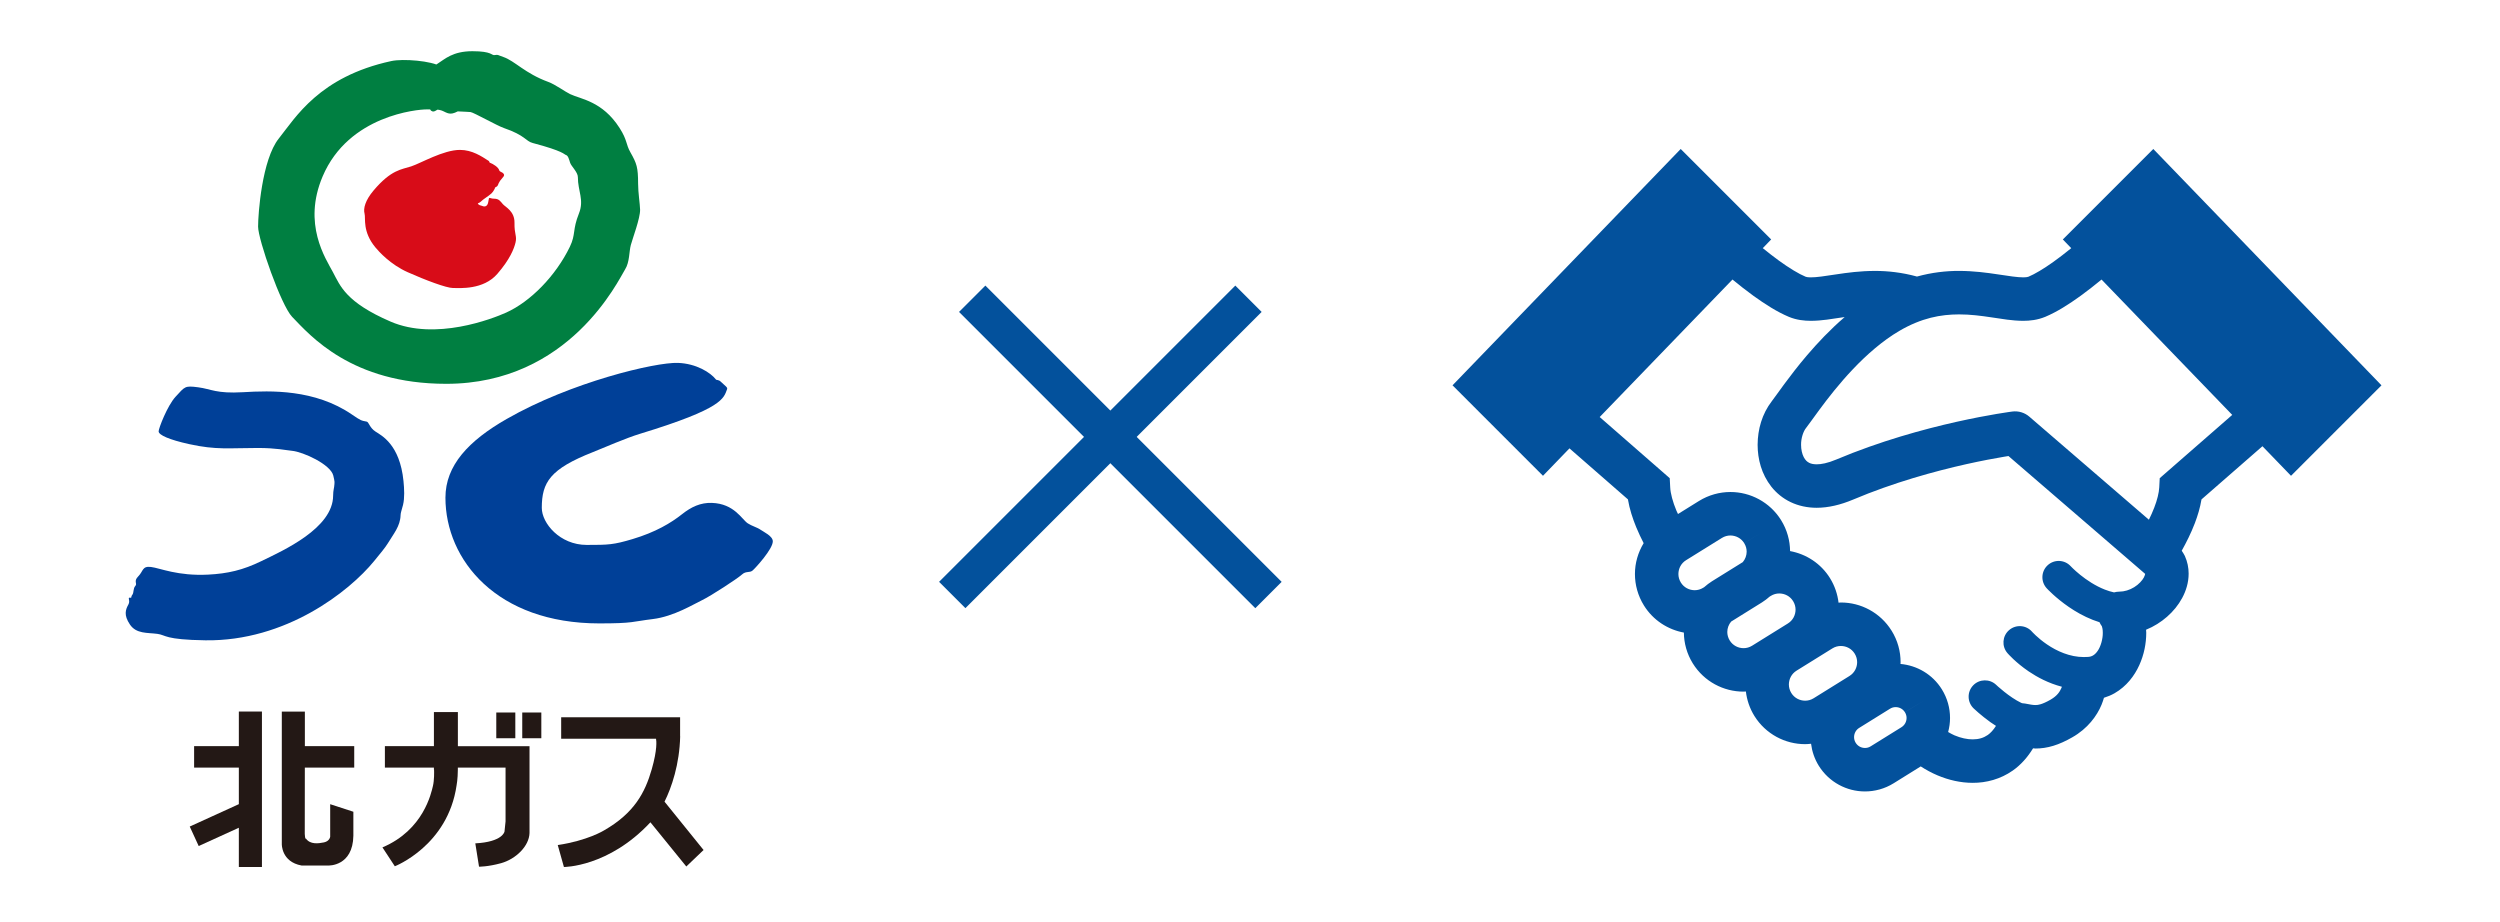
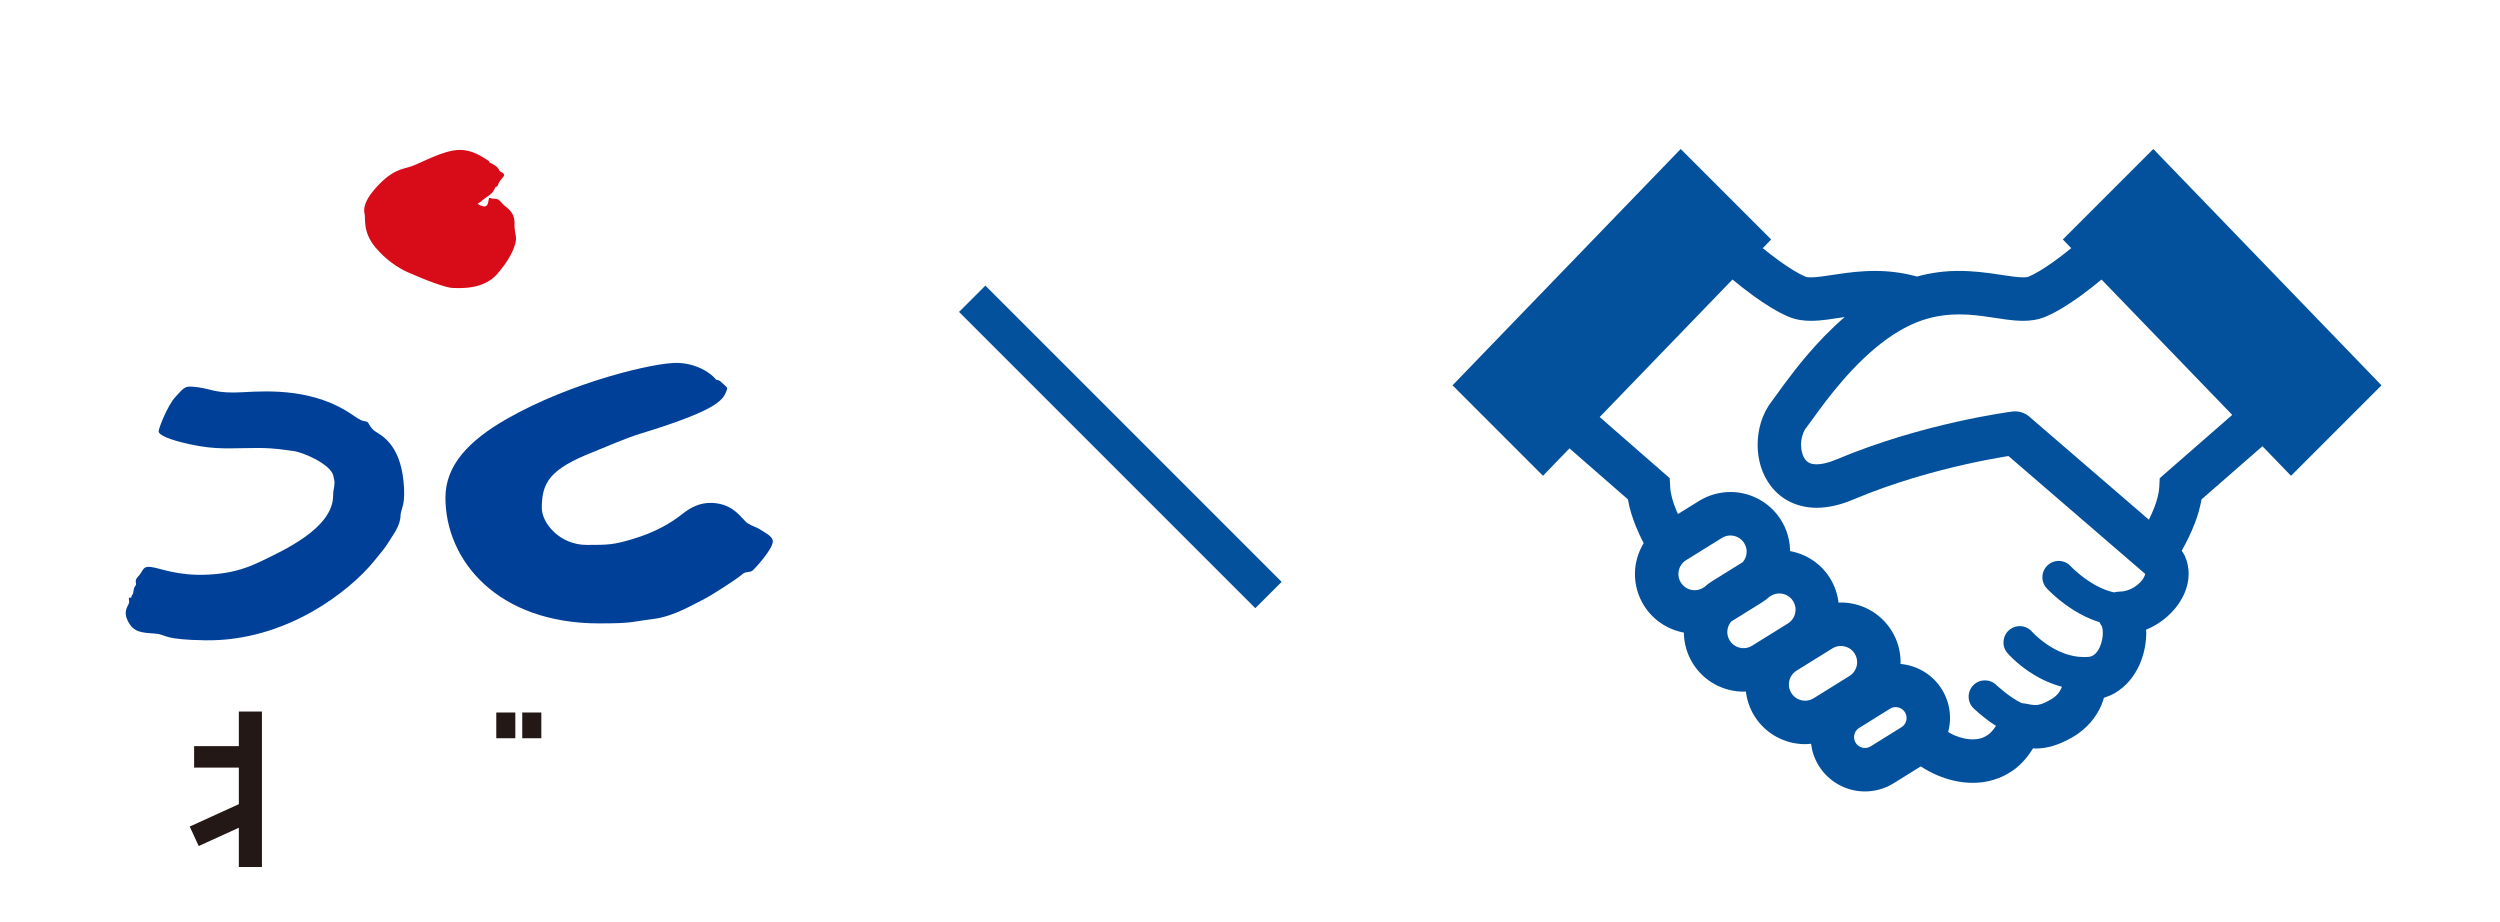
<svg xmlns="http://www.w3.org/2000/svg" fill="none" height="198" viewBox="0 0 537 198" width="537">
  <g fill="#231815">
    <path d="m51.304 160.271h-9.609v4.607h9.609v7.855l-10.547 4.809 1.923 4.186 8.623-3.928v8.43h4.962v-33.386h-4.962z" />
-     <path d="m76.089 164.876v-4.606h-10.603v-7.419h-4.954v28.456s-.105 3.814 4.243 4.606h5.779s5.245.21 5.35-6.409v-5.14l-4.978-1.624v6.983s-.105.953-1.325 1.22c-1.22.258-2.966.477-3.871-.8 0 0-.21.266-.267-1.01l.016-14.249h10.611z" />
-     <path d="m98.352 160.271v-7.314h-5.148v7.314h-10.53v4.607h10.53v.428h.032c.016.436.065 2.239-.242 3.516-.356 1.47-1.988 9.455-10.846 13.197l2.659 4.057s11.403-4.412 13.27-17.408c0 0 .259-1.309.267-3.354v-.428h10.248v11.549l-.226 2.182s-.348 2.222-6.272 2.537l.8 5.011s1.916.024 4.728-.752c3.176-.88 6.037-3.661 6.118-6.481v-18.653h-15.388z" />
    <path d="m110.691 153.046h-4.089v5.528h4.089z" />
    <path d="m116.277 153.046h-4.097v5.528h4.097z" />
-     <path d="m151.122 182.576-8.381-10.377c1.511-3.023 3.224-8.017 3.362-14.046h-.016v-4.082h-25.547v4.607h20.374c.089.428.307 2.279-.921 6.57-1.43 4.979-3.742 9.408-10.28 13.141 0 0-3.499 2.174-9.908 3.128l1.325 4.712s9.577.048 18.58-9.601l7.71 9.496 3.71-3.548z" />
  </g>
  <path d="m102.634 43.683c.51-.137.857-.606 1.237-.873 1.988-1.382 1.851-1.39 2.247-2.004.396-.622-.033-.396.476-.671.51-.275.275-.541.833-1.317.549-.768 1.301-1.139.509-1.721-.202-.154-.638-.251-.695-.493-.145-.671-1.333-1.406-2.02-1.657-.146-.057-.089-.283-.227-.372-1.559-1.002-3.572-2.376-6.198-2.376-3.556 0-8.397 2.861-10.474 3.54-2.077.679-4.283.687-8.074 5.172-1.802 2.134-2.247 3.879-1.94 4.986.275 1.002-.501 3.807 2.303 7.217.784.954 3.265 3.709 6.966 5.358 3.79 1.689 8.308 3.394 9.739 3.394s6.489.436 9.504-3.031c2.715-3.128 3.62-5.447 3.919-6.764.332-1.422-.274-1.721-.226-4.219.041-2.497-1.939-3.362-2.489-3.992-.558-.63-.832-1.18-1.891-1.18s-1.067-.671-1.245.638c-.137.994-.711 1.196-1.341.905-.243-.113-.728-.081-.914-.541z" fill="#d80c18" />
-   <path d="m92.129 16.584c0-1.721.453-2.029 1.931-2.95 1.479-.921 3.16-2.635 7.411-2.635 4.251 0 4.057.921 4.761.832.897-.113.476-.065 1.891.412 2.473.841 4.622 3.516 9.665 5.358 1.463.533 3.613 2.109 4.664 2.61 2.311 1.107 6.934 1.495 10.635 7.282 1.697 2.651 1.318 3.451 2.32 5.213 1.382 2.441 1.648 3.233 1.657 6.74 0 1.94.404 4.388.428 5.585.04 1.843-1.633 6.231-1.996 7.613-.372 1.382-.243 3.669-1.221 5.213-1.422 2.255-11.904 24.585-38.437 24.585-20.334 0-29.24-10.401-33.095-14.394-2.376-2.465-7.306-16.608-7.306-19.372 0-2.764.832-14.394 4.437-18.911s8.696-13.287 24.165-16.648c2.546-.558 8.696-.049 10.587 1.156 1.899 1.196 6.053 8.26 4.316 9.302-1.948 1.172-2.489.929-3.661.339-1.026-.509-2.077-.412-3.75-.412-1.673 0-16.624 1.18-22.233 14.394-4.348 10.24.646 17.618 2.223 20.576 1.568 2.95 2.772 6.457 12.389 10.611 9.617 4.154 21.837-.606 24.795-1.932 5.269-2.368 10.692-7.936 13.698-14.143 1.309-2.716.517-3.556 1.956-7.168 1.156-2.909-.234-4.752-.234-7.799 0-1.059-1.439-2.352-1.665-3.087-.235-.735-.421-1.519-.881-1.657-.461-.137-.396-.792-7.169-2.586-1.535-.404-1.527-1.616-6.19-3.217-1.479-.509-6.458-3.338-7.153-3.427s-5.124-.137-6.19-.549-1.39.873-2.263.275c-.881-.598-.461-6.134-.461-7.201z" fill="#007f41" />
  <path d="m34.072 92.659c0-.646 1.875-5.512 3.621-7.419 2.053-2.231 1.988-2.425 4.849-2.053 2.853.372 3.863 1.398 9.658 1.059 5.964-.356 15.428-.663 23.397 4.793 1.988 1.358 1.972 1.285 3.176 1.527.461.089.598 1.301 1.883 2.134 1.285.841 5.221 2.748 6.013 10.62.17 1.721.267 3.636-.097 5.132-.275 1.107-.517 1.664-.525 2.198-.065 2.384-1.528 4.041-2.764 6.093-.533.881-1.592 2.142-2.917 3.767-5.35 6.562-18.992 17.27-36.247 17.028-8.833-.129-8.397-1.123-10.296-1.382-2.19-.291-4.534.032-5.916-2.012-1.382-2.045-.929-3.217-.307-4.34.436-.792-.291-1.552.34-1.415.436.089.113-.161.485-.63.364-.469.137-1.35.646-1.899.501-.558-.461-.978.647-2.085 1.099-1.116.792-2.223 2.724-1.989 1.932.235 5.73 1.981 12.284 1.641 4.178-.218 7.427-.954 11.436-2.909 4.639-2.255 15.388-7.048 15.396-14.071 0-1.164.242-1.632.275-2.416.016-.493.113-.396-.242-1.883-.574-2.384-6.441-5.084-8.882-5.318-1.358-.129-3.362-.606-7.322-.606-6.077 0-8.882.469-14.774-.832-4.243-.938-6.538-1.948-6.538-2.74z" fill="#004098" />
  <path d="m156.172 83.615c.161-.42-.315-.63-1.382-1.657-.396-.388-.905-.323-.97-.404-1.22-1.568-4.283-3.459-8.179-3.604-4.825-.186-22.992 4.13-36.788 12.034-8.211 4.696-13.173 9.989-13.173 16.915 0 13.416 11.08 27.009 33.038 27.009 7.443 0 7.031-.388 11.533-.937 4.501-.55 8.841-3.249 10.587-4.073 1.746-.825 7.597-4.623 8.55-5.504.865-.792 1.625-.299 2.271-.849.639-.549 4.348-4.614 4.34-6.263 0-1.148-1.988-2.029-2.626-2.489-.744-.525-1.859-.792-2.756-1.382-1.269-.833-2.885-4.227-7.71-4.389-2.441-.08-4.421.857-6.433 2.449-2.336 1.851-5.633 3.839-10.612 5.326-4.097 1.22-5.156 1.253-9.835 1.253-5.763 0-9.65-4.655-9.65-7.961 0-5.512 1.802-8.356 10.967-11.969 2.489-.986 6.967-2.982 10.264-3.984 17.748-5.415 17.812-7.565 18.564-9.52z" fill="#004098" />
  <path d="m462.527 32-19.432 19.432 1.806 1.876c-1.287 1.039-2.589 2.054-3.854 2.954-2.04 1.458-3.999 2.627-5.327 3.175-.085.038-.446.14-1.163.136-1.144.013-3.058-.279-5.403-.637-2.355-.355-5.172-.741-8.347-.745-2.77-.009-5.825.327-9.041 1.21-3.21-.881-6.259-1.21-9.022-1.207-3.179 0-5.996.387-8.35.745-2.345.358-4.256.65-5.4.637-.72.006-1.078-.101-1.151-.136-1.416-.58-3.552-1.873-5.751-3.473-1.138-.827-2.298-1.734-3.448-2.665l1.803-1.87-19.432-19.432-49.015 50.767 19.432 19.432 5.688-5.891 12.556 10.958c.352 2.101 1.014 4.085 1.778 5.968.497 1.198 1.042 2.351 1.601 3.435-1.214 2.009-1.877 4.304-1.87 6.63-.003 2.307.63 4.664 1.933 6.759 1.98 3.185 5.153 5.188 8.578 5.821.02 2.266.647 4.577 1.924 6.63 2.424 3.898 6.62 6.059 10.898 6.053.165 0 .333-.026.497-.032.216 1.813.812 3.619 1.832 5.261 2.425 3.897 6.623 6.059 10.895 6.052.425 0 .847-.044 1.274-.086.203 1.633.745 3.261 1.661 4.732 2.209 3.549 6.03 5.52 9.918 5.511 2.098.003 4.247-.567 6.155-1.753l5.825-3.625c1.147.742 2.351 1.395 3.615 1.927 2.355.992 4.899 1.6 7.546 1.603 2.902.013 5.967-.782 8.603-2.636 1.718-1.198 3.172-2.84 4.364-4.776.184.007.333.039.523.042 1.207 0 2.532-.181 3.844-.59 1.321-.402 2.633-1.005 4.034-1.806 3.34-1.882 5.343-4.652 6.316-7.026.216-.519.371-1.008.51-1.479.809-.257 1.582-.571 2.282-.976 2.583-1.487 4.265-3.746 5.302-6.015 1.039-2.292 1.495-4.671 1.502-6.959 0-.225-.029-.444-.039-.666 1.69-.69 3.207-1.651 4.5-2.782 1.325-1.16 2.437-2.51 3.264-4.05.825-1.534 1.376-3.289 1.379-5.213.003-1.252-.254-2.57-.814-3.806-.181-.393-.438-.754-.672-1.118.986-1.766 1.99-3.755 2.814-5.904.618-1.626 1.138-3.331 1.435-5.121l13.091-11.425 6.136 6.354 19.432-19.433zm-96.454 94.11-.226.142c-.586.362-1.201.523-1.834.526-1.176-.006-2.304-.579-2.967-1.647-.361-.586-.526-1.205-.526-1.832.006-1.182.577-2.304 1.642-2.966l7.697-4.782c.587-.365 1.201-.523 1.829-.53 1.182.013 2.304.577 2.969 1.651l3.965-2.462-3.965 2.466c.362.583.523 1.197.526 1.825-.006.824-.301 1.61-.833 2.244l-6.611 4.107c-.602.373-1.15.808-1.666 1.258zm10.277 12.59c-.587.361-1.202.526-1.832.526-1.179-.006-2.307-.577-2.97-1.645-.361-.586-.523-1.207-.526-1.834.003-.818.298-1.604.827-2.231l6.614-4.117c.599-.371 1.141-.801 1.658-1.251l.24-.146c.587-.365 1.205-.526 1.829-.526 1.185.006 2.304.577 2.969 1.647.361.587.523 1.198.526 1.829-.006 1.176-.573 2.304-1.651 2.973zm20.912 6.503-7.688 4.779c-.583.362-1.198.526-1.832.526-1.176-.006-2.304-.577-2.966-1.645-.361-.589-.523-1.204-.526-1.835.009-1.182.577-2.3 1.641-2.966l7.698-4.782c.586-.364 1.201-.522 1.828-.522 1.182.002 2.304.573 2.97 1.644.361.587.522 1.201.526 1.832-.007 1.175-.574 2.297-1.651 2.969zm11.918 7.795c.244.39.349.796.352 1.22-.006.789-.384 1.54-1.109 1.994l-6.601 4.1c-.393.247-.799.352-1.227.352-.792-.004-1.543-.387-1.99-1.103-.244-.396-.349-.802-.352-1.226.009-.796.387-1.541 1.1-1.984h.003l6.607-4.107c.403-.25.805-.355 1.227-.355.795.006 1.54.383 1.987 1.103l3.967-2.459zm51.335-28.98c-.339.656-1.112 1.511-2.091 2.11-.98.606-2.117.961-3.207.958-.387 0-.761.066-1.126.161-.665-.146-1.331-.348-1.986-.608-2.032-.793-3.93-2.076-5.27-3.16-.672-.542-1.205-1.03-1.56-1.369l-.393-.389-.085-.089-.013-.013h-.003c-1.306-1.42-3.518-1.515-4.941-.209-1.422 1.306-1.521 3.518-.212 4.95.117.12 1.877 2.041 4.757 4.018 1.445.989 3.172 1.997 5.159 2.776.459.181.938.349 1.43.501.136.307.31.599.516.875l-.009.006c.025.019.215.622.199 1.395.023 1.29-.447 2.979-1.122 3.91-.329.476-.665.776-.991.963-.333.184-.669.305-1.299.314l-.226-.003c-.133-.006-.259.016-.389.022-.007 0-.01 0-.01 0-3.036.013-5.862-1.289-7.948-2.715-1.039-.704-1.873-1.42-2.433-1.946-.276-.26-.488-.475-.618-.608l-.136-.146-.023-.028h-.003c-1.264-1.452-3.466-1.61-4.928-.346-1.464 1.268-1.622 3.477-.355 4.94l-.003-.002c.137.152 1.753 2.015 4.564 3.929 1.85 1.251 4.265 2.548 7.133 3.296-.031.082-.05.164-.089.247-.367.83-.893 1.686-2.326 2.522-.966.552-1.657.84-2.142.986-.488.146-.76.175-1.109.177-.453.007-1.135-.095-2.269-.326-.206-.044-.412-.057-.618-.07-.076-.032-.149-.06-.231-.101-1.16-.546-2.574-1.531-3.616-2.371-.523-.415-.967-.795-1.271-1.064l-.342-.311-.079-.076-.016-.013c-1.398-1.337-3.616-1.286-4.953.111-1.335 1.398-1.284 3.616.114 4.95.073.066 1.546 1.48 3.612 2.963.368.26.773.523 1.179.783-.571.909-1.166 1.534-1.749 1.949-.932.64-1.946.944-3.252.951-1.169.003-2.545-.285-3.919-.869-.457-.19-.903-.459-1.354-.709.263-.983.409-2 .406-3.021.003-2.101-.574-4.249-1.759-6.154-2.012-3.235-5.368-5.137-8.882-5.447 0-.128.021-.254.021-.384.003-2.304-.63-4.668-1.93-6.759v.006c-2.427-3.91-6.629-6.072-10.901-6.062-.165 0-.333.028-.497.035-.216-1.817-.812-3.616-1.832-5.258h.003c-1.981-3.191-5.156-5.193-8.582-5.821-.021-2.266-.646-4.576-1.923-6.63h.003c-2.424-3.901-6.63-6.065-10.902-6.059-2.31 0-4.664.634-6.759 1.933l-4.497 2.795c-.108-.247-.244-.488-.342-.735-.783-1.873-1.274-3.721-1.328-4.994l-.104-1.972-15.043-13.132 28.52-29.538c1.458 1.195 2.954 2.38 4.488 3.489 2.542 1.832 5.061 3.448 7.634 4.532 1.651.681 3.261.849 4.738.852 2.364-.009 4.531-.415 6.791-.745.146-.025.298-.038.447-.06-3.106 2.665-5.815 5.549-8.107 8.233-1.93 2.266-3.558 4.402-4.848 6.144-1.274 1.734-2.256 3.131-2.687 3.683-2.124 2.763-3.036 6.069-3.055 9.38.009 3.08.827 6.287 2.95 8.997 1.059 1.34 2.466 2.513 4.145 3.311 1.677.805 3.597 1.217 5.596 1.217 2.482-.007 5.083-.608 7.838-1.766 8.645-3.656 17.556-6.093 24.261-7.595 3.353-.748 6.157-1.267 8.113-1.594.368-.06.675-.111.979-.161l29.335 25.289.013.006.01.016c-.004.091-.049.354-.261.747zm3.394-21.305-.102 1.971c-.053 1.128-.437 2.719-1.08 4.367-.327.862-.726 1.731-1.144 2.586l-25.691-22.145c-.998-.862-2.329-1.261-3.638-1.096-.228.044-19.071 2.409-37.822 10.312-1.867.789-3.267 1.033-4.205 1.026-.764 0-1.23-.136-1.575-.301-.501-.244-.859-.59-1.214-1.252-.339-.652-.57-1.616-.567-2.63-.019-1.458.501-2.941 1.084-3.644.726-.938 1.613-2.218 2.836-3.873 1.815-2.459 4.281-5.641 7.222-8.737 2.934-3.096 6.347-6.094 9.925-8.198 4.839-2.842 8.962-3.555 12.87-3.568 2.405-.003 4.711.298 6.962.637 2.256.333 4.43.732 6.788.745 1.473-.003 3.073-.171 4.719-.843l.021-.006c2.574-1.084 5.093-2.7 7.634-4.532 1.525-1.103 3.027-2.294 4.478-3.486l28.075 29.075z" fill="#03519c" />
  <path d="m208.828 64.172 63.64 63.639" stroke="#03519c" stroke-width="8" />
-   <path d="m0-4h90" stroke="#03519c" stroke-width="8" transform="matrix(-.707 .707 .707 .707 271 67)" />
</svg>